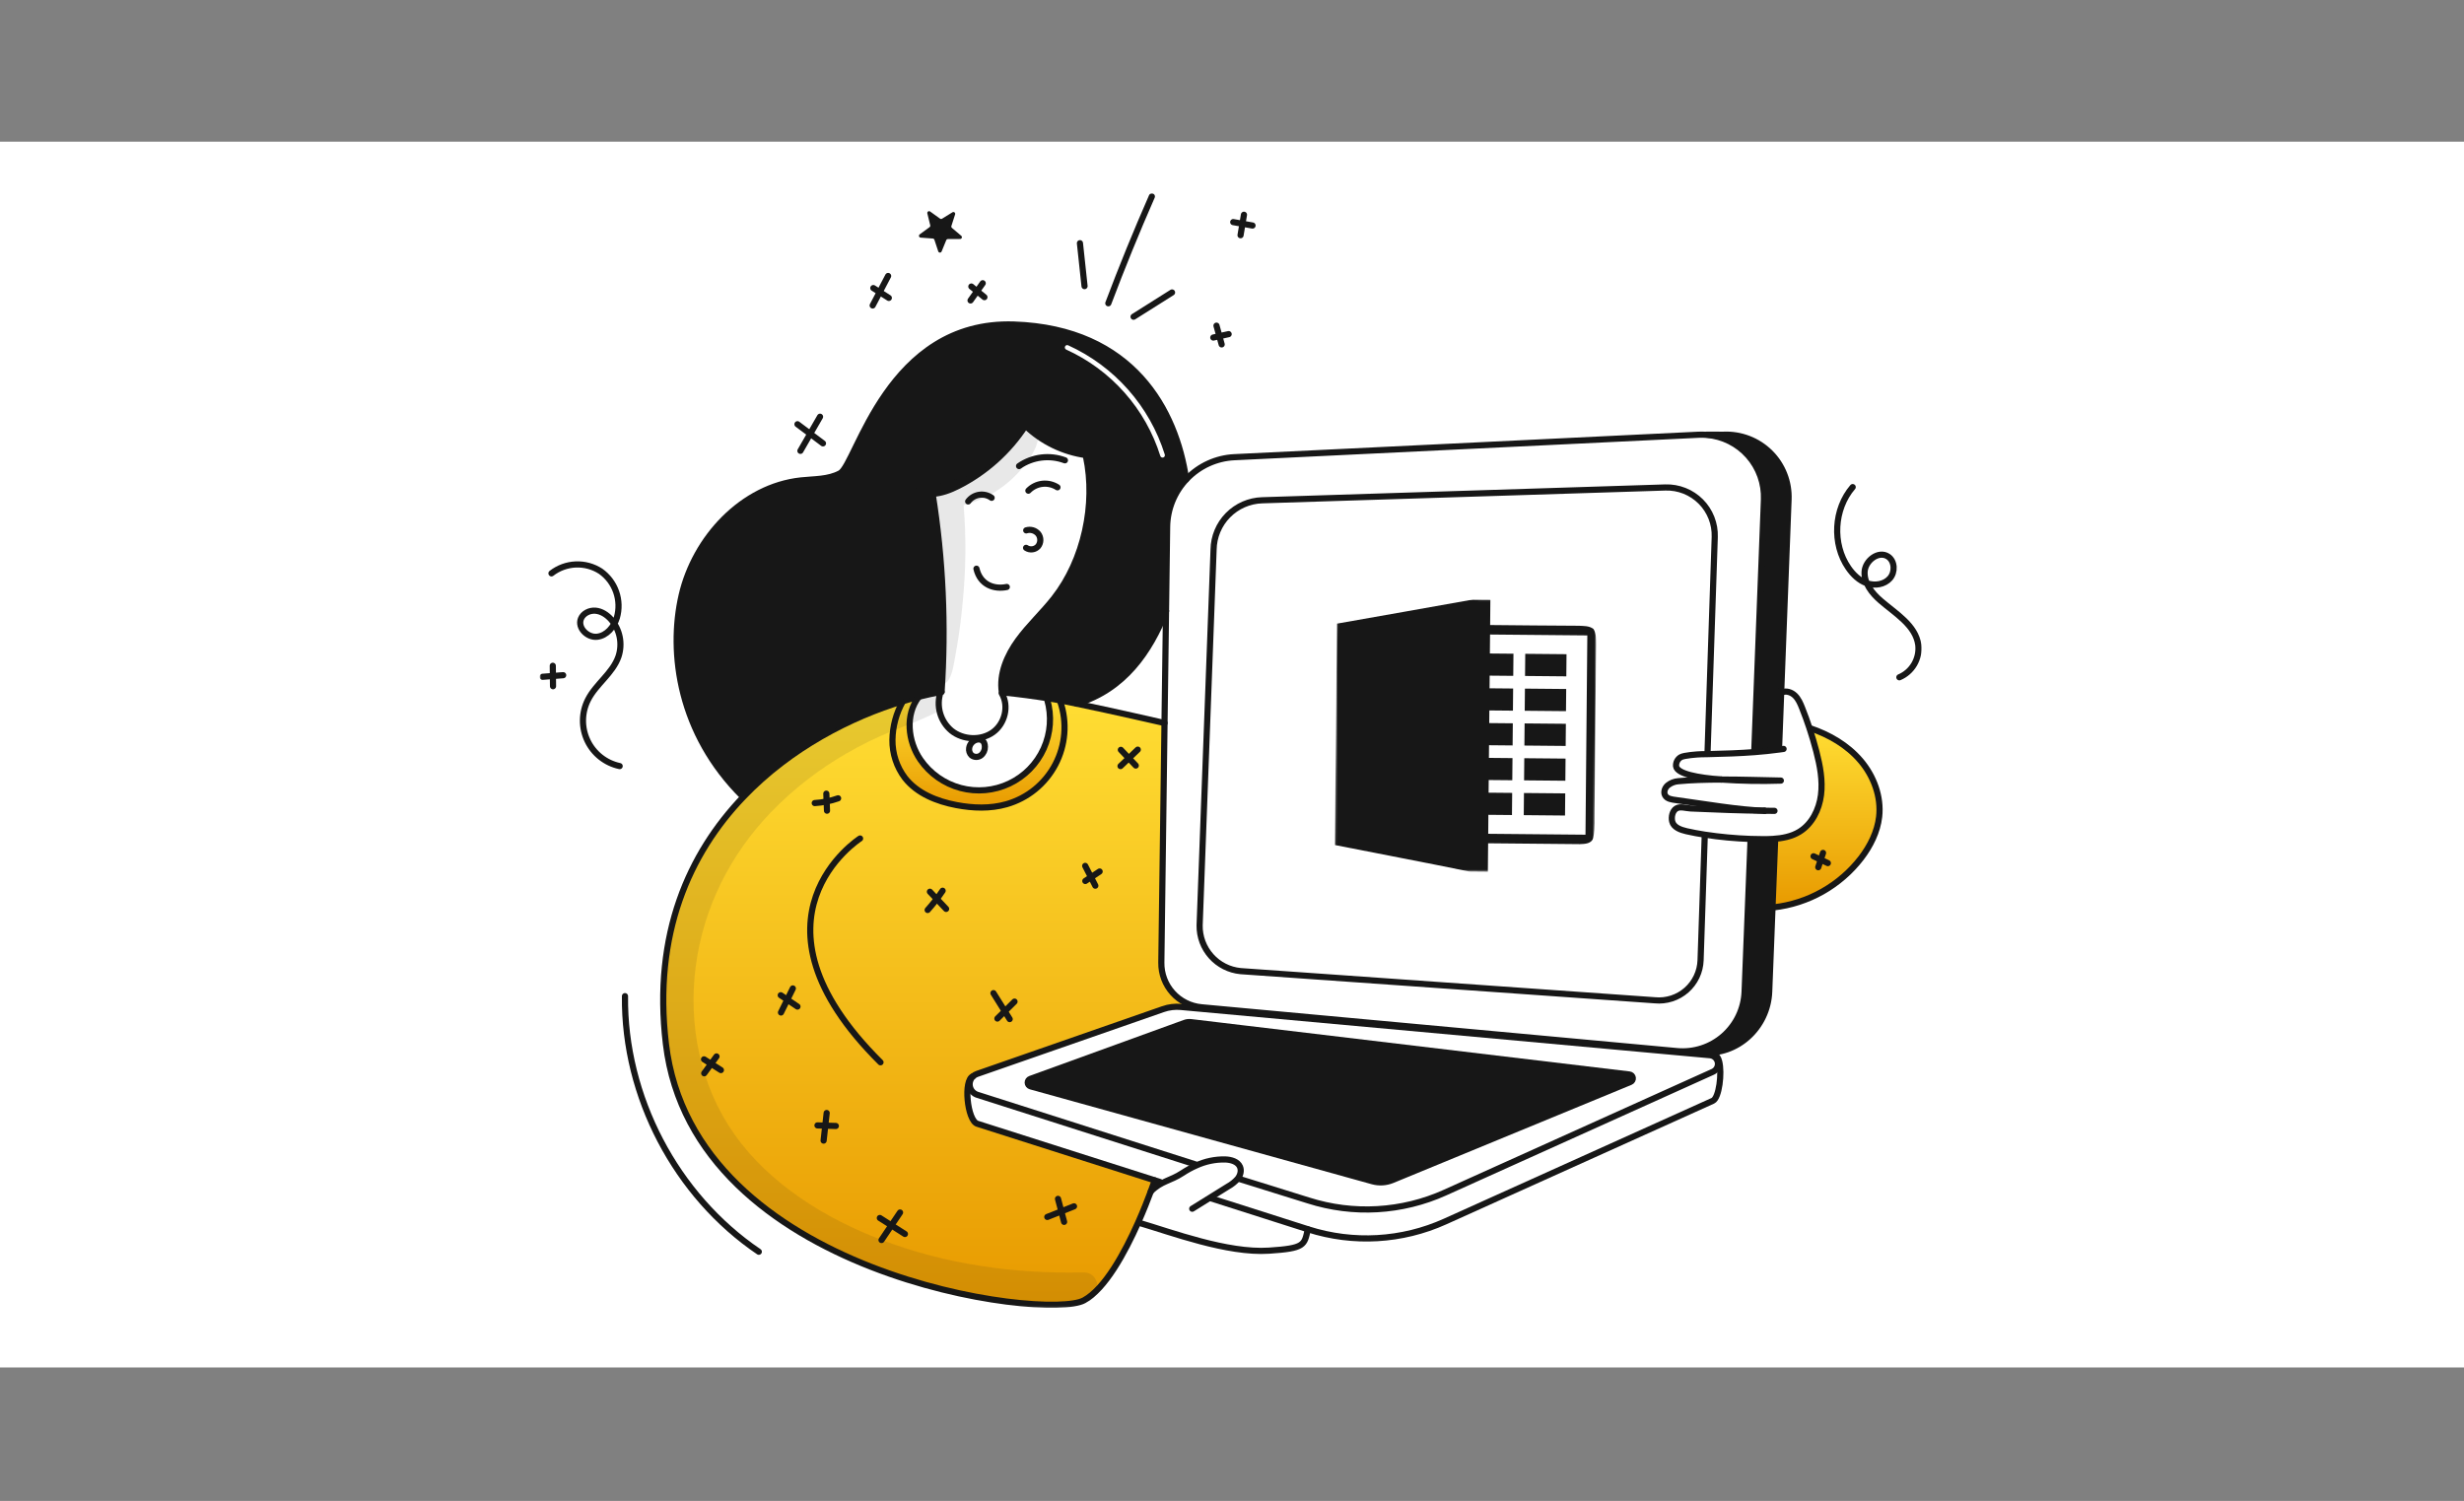
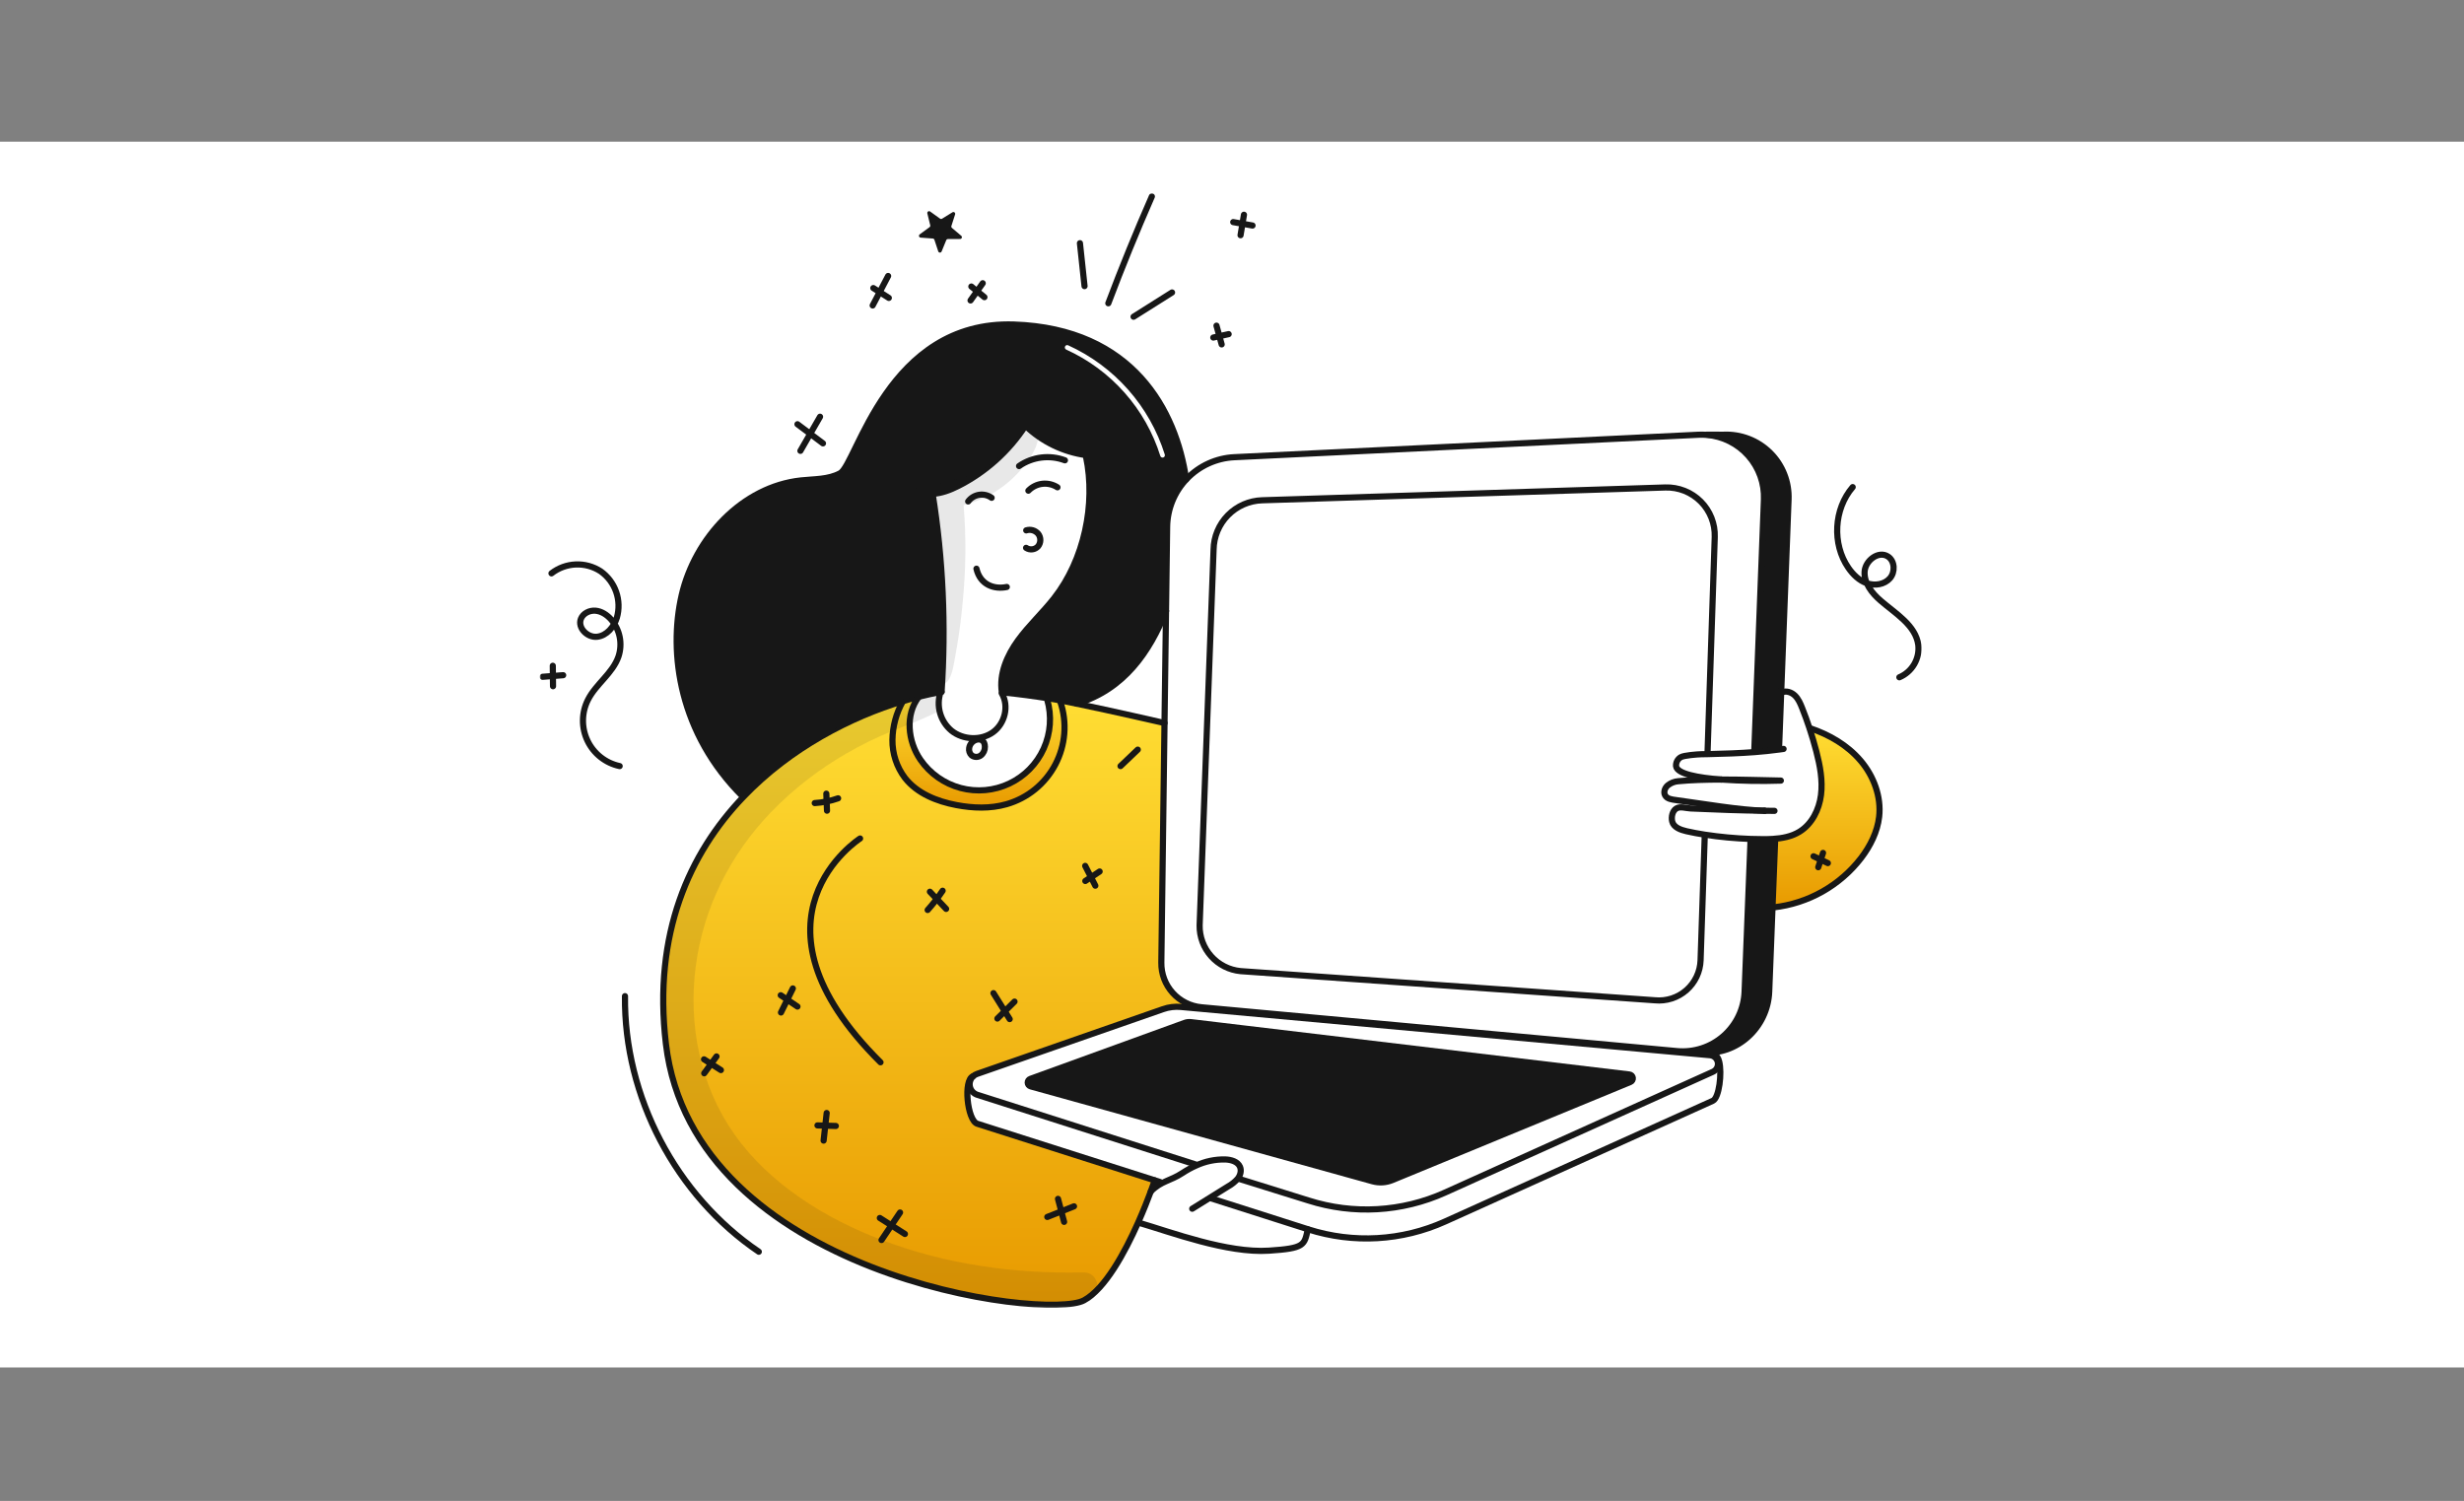
<svg xmlns="http://www.w3.org/2000/svg" width="1200" height="731" viewBox="0 0 1200 731" fill="none">
  <rect x="0" y="0" width="1200" height="731" fill="#808080" stroke="none" />
  <rect y="69" width="1200" height="597" fill="white" />
  <mask id="mask0_741_102" style="mask-type:luminance" maskUnits="userSpaceOnUse" x="263" y="94" width="674" height="543">
    <path d="M936.129 94H263V636.92H936.129V94Z" fill="white" />
  </mask>
  <g mask="url(#mask0_741_102)">
    <path fill-rule="evenodd" clip-rule="evenodd" d="M454.212 240.505C458.411 240.294 462.727 238.672 466.548 236.748C479.906 230.013 491.247 219.867 499.421 207.338C507.519 215.132 517.884 220.152 529.02 221.673L528.914 222.441C533.779 245.511 527.946 272.734 513.402 291.292C510.882 294.511 508.123 297.534 505.365 300.555C502.019 304.22 498.676 307.883 495.762 311.894C490.445 319.213 486.56 328.202 487.914 337.143L488.697 337.27C496.431 338.031 504.053 339.081 510.124 340.055C511.894 340.339 513.53 340.612 515.003 340.872L515.072 340.885C515.525 340.966 516.019 341.054 516.526 341.155C518.704 341.557 521.383 342.092 524.352 342.706C547.415 335.845 559.909 317.45 567.87 297.581V297.574L568.412 256.56C568.516 247.993 571.827 239.777 577.691 233.532L577.684 233.525C572.805 200.034 551.815 160.035 493.822 158.061C446.697 156.455 426.886 197.042 416.541 218.234C413.351 224.771 411.061 229.462 409.148 230.5C404.738 232.89 399.65 233.251 394.587 233.61C393.077 233.716 391.569 233.823 390.083 233.983C361.52 237.046 338.365 262.045 331.949 290.044C325.533 318.042 330.793 357.315 361.823 388.028L361.971 388.169C384.986 364.088 414.471 349.108 439.749 341.479C442.379 340.682 444.966 339.97 447.491 339.329C451.15 338.412 454.683 337.657 458.06 337.058C458.204 337.029 458.347 337.003 458.488 336.98L458.56 336.967C460.724 304.791 459.268 272.475 454.22 240.625L454.212 240.505ZM520.203 168.175C519.629 167.914 518.952 168.168 518.691 168.742C518.43 169.317 518.685 169.994 519.259 170.255C530.111 175.183 539.802 182.344 547.699 191.272C555.596 200.199 561.523 210.691 565.09 222.064C565.279 222.666 565.92 223.001 566.522 222.812C567.124 222.623 567.458 221.982 567.27 221.38C563.606 209.701 557.521 198.926 549.41 189.758C541.301 180.591 531.348 173.236 520.203 168.175Z" fill="#171717" />
    <path d="M906.127 370.457C912.53 377.974 916.288 387.993 915.167 397.807C914.329 405.14 910.88 411.986 906.41 417.86C901.287 424.522 894.876 430.084 887.558 434.217C880.242 438.35 872.167 440.969 863.817 441.917L863.238 441.896L864.522 409.25L863.33 408.588C867.92 408.313 872.454 407.467 876.332 405.105C882.452 401.374 885.949 394.296 886.851 387.189C887.753 380.081 886.365 372.883 884.574 365.944C883.594 362.172 882.492 358.435 881.267 354.734L881.496 354.658C890.869 357.78 899.724 362.942 906.127 370.457Z" fill="url(#paint0_linear_741_102)" />
    <path d="M859.063 243.276C859.371 235.451 856.646 227.809 851.455 221.945C846.264 216.08 839.01 212.446 831.205 211.802L831.213 211.696L839.215 211.732C843.425 211.527 847.631 212.2 851.567 213.709C855.503 215.219 859.082 217.53 862.076 220.496C865.07 223.464 867.414 227.02 868.959 230.943C870.504 234.864 871.215 239.064 871.049 243.276L867.46 337.235L866.431 364.253L866.544 365.036C862.508 365.586 858.513 365.994 854.473 366.304L854.381 365.162L859.063 243.276Z" fill="#171717" />
    <path d="M816.681 511.924C820.765 512.299 824.882 511.84 828.782 510.573C832.682 509.306 836.284 507.258 839.367 504.555C842.45 501.852 844.95 498.549 846.716 494.848C848.482 491.147 849.476 487.125 849.636 483.028L852.53 409.249L852.551 408.593C854.683 408.669 856.761 408.706 858.756 408.706C860.272 408.706 861.802 408.678 863.324 408.586L864.516 409.249L863.232 441.894L861.618 483.028C860.933 500.324 846.078 514.157 828.846 512.564H820.361L820.34 512.782L816.632 512.444L816.681 511.924Z" fill="#171717" />
    <path d="M793.548 523.318C793.964 523.368 794.352 523.554 794.651 523.848C794.95 524.142 795.142 524.528 795.199 524.943C795.256 525.358 795.173 525.781 794.963 526.144C794.753 526.507 794.429 526.791 794.041 526.95L678.092 574.733C675.023 575.995 671.622 576.199 668.425 575.311L501.894 529.079C501.506 528.972 501.163 528.745 500.913 528.431C500.663 528.116 500.52 527.73 500.504 527.328C500.489 526.927 500.601 526.531 500.826 526.198C501.05 525.865 501.375 525.612 501.753 525.476L576.978 498.176C577.955 497.816 579.004 497.695 580.038 497.823L793.548 523.318Z" fill="#171717" />
    <path d="M816.632 512.447L575.13 490.415C572.189 490.143 569.224 490.506 566.436 491.481L475.828 523.044C475.117 523.287 474.465 523.673 473.91 524.179C469.052 525.871 471.062 545.74 475.962 547.305L562.375 574.853L562.368 574.881C562.368 574.881 561.691 576.925 560.45 580.267C559.054 584.04 556.939 589.462 554.282 595.441C547.845 609.944 538.221 627.74 527.86 633.339C509.451 643.294 337.743 621.394 324.305 508.421C317.931 454.821 335.748 415.599 361.97 388.17C384.983 364.092 414.47 349.107 439.747 341.48C436.487 347.239 434.727 353.724 434.628 360.341C434.548 367.028 436.696 373.552 440.734 378.884C446.684 386.485 456.302 390.299 465.778 392.097C473.849 393.634 482.291 393.93 490.188 391.674C495.252 390.227 499.97 387.768 504.056 384.445C508.144 381.123 511.514 377.006 513.965 372.344C516.415 367.682 517.894 362.571 518.313 357.321C518.733 352.07 518.083 346.79 516.403 341.798L516.522 341.157C518.701 341.559 521.38 342.095 524.349 342.708C541.073 346.163 567.133 352.142 567.133 352.142L565.582 468.846C565.507 474.266 567.479 479.515 571.105 483.544C574.731 487.573 579.742 490.087 585.14 490.584L816.68 511.926L816.632 512.447Z" fill="url(#paint1_linear_741_102)" />
    <path d="M516.404 341.797C518.085 346.788 518.734 352.069 518.315 357.319C517.897 362.569 516.417 367.68 513.967 372.342C511.516 377.004 508.145 381.121 504.059 384.444C499.972 387.766 495.254 390.225 490.189 391.672C482.292 393.928 473.852 393.632 465.779 392.096C456.303 390.298 446.686 386.483 440.735 378.882C436.698 373.55 434.55 367.026 434.63 360.339C434.729 353.723 436.489 347.237 439.748 341.478C442.378 340.681 444.966 339.969 447.49 339.328L447.497 339.356C440.749 347.986 442.054 361.023 448.286 370.027C452.958 376.777 459.876 381.648 467.806 383.769C475.736 385.891 484.162 385.125 491.58 381.607C498.998 378.091 504.924 372.053 508.301 364.57C511.678 357.088 512.287 348.649 510.017 340.76L510.123 340.055C511.893 340.338 513.529 340.613 515.002 340.873C515.474 340.958 515.992 341.05 516.525 341.156L516.404 341.797Z" fill="url(#paint2_linear_741_102)" />
    <path d="M567.867 297.575L568.41 256.561C568.533 247.808 571.986 239.431 578.066 233.135C584.146 226.838 592.398 223.096 601.14 222.667L827.229 211.732C828.555 211.666 829.883 211.69 831.205 211.802C839.01 212.446 846.265 216.08 851.456 221.945C856.646 227.809 859.372 235.451 859.063 243.277L854.381 365.163" stroke="#171717" stroke-width="3" stroke-linecap="round" stroke-linejoin="round" />
    <path d="M852.534 409.25L849.641 483.03C849.479 487.127 848.485 491.149 846.72 494.85C844.954 498.55 842.453 501.853 839.37 504.556C836.287 507.26 832.685 509.307 828.786 510.574C824.886 511.84 820.768 512.3 816.685 511.924L585.142 490.581C579.744 490.085 574.732 487.572 571.107 483.542C567.481 479.512 565.508 474.264 565.583 468.844L567.134 352.14L567.867 297.581" stroke="#171717" stroke-width="3" stroke-linecap="round" stroke-linejoin="round" />
    <path d="M830.232 407.016L828.202 467.68C828.109 470.448 827.45 473.167 826.265 475.67C825.081 478.172 823.396 480.406 821.315 482.233C819.234 484.059 816.801 485.44 814.166 486.29C811.53 487.139 808.749 487.44 805.992 487.174L604.151 472.969C598.642 472.435 593.536 469.848 589.846 465.723C586.155 461.599 584.152 456.236 584.232 450.702L591.029 267.686C591.118 261.41 593.622 255.41 598.021 250.933C602.421 246.457 608.376 243.848 614.649 243.65L811.034 237.417C814.226 237.316 817.406 237.872 820.375 239.049C823.344 240.227 826.041 242 828.297 244.261C830.553 246.522 832.321 249.222 833.492 252.194C834.663 255.165 835.212 258.346 835.105 261.538L831.594 366.449" stroke="#171717" stroke-width="3" stroke-linecap="round" stroke-linejoin="round" />
    <path d="M582.349 567.16L475.961 533.204C475.072 532.918 474.273 532.406 473.641 531.717C473.01 531.028 472.569 530.187 472.362 529.276C472.155 528.365 472.189 527.417 472.46 526.523C472.731 525.629 473.231 524.821 473.909 524.179C474.465 523.673 475.117 523.287 475.827 523.044L566.436 491.481C569.223 490.506 572.189 490.142 575.129 490.415L816.632 512.449L820.34 512.787L832.806 513.922C833.741 514.007 834.622 514.398 835.31 515.036C836 515.673 836.457 516.522 836.613 517.448C836.769 518.374 836.613 519.325 836.17 520.152C835.728 520.98 835.023 521.638 834.167 522.023L703.732 580.838C682.787 590.286 659.085 591.647 637.194 584.66L603.357 574.119" stroke="#171717" stroke-width="3" stroke-linecap="round" stroke-linejoin="round" />
    <path d="M488.696 337.271C496.43 338.032 504.053 339.082 510.123 340.055C511.893 340.338 513.529 340.613 515.002 340.873C515.474 340.957 515.992 341.05 516.525 341.155C518.704 341.558 521.383 342.093 524.352 342.707C541.076 346.161 567.136 352.14 567.136 352.14" stroke="#171717" stroke-width="3" stroke-linecap="round" stroke-linejoin="round" />
    <path d="M562.368 574.881C562.368 574.881 561.691 576.925 560.45 580.267C559.054 584.039 556.939 589.462 554.282 595.441C547.845 609.944 538.221 627.74 527.86 633.339C509.451 643.294 337.743 621.394 324.305 508.42C317.931 454.821 335.748 415.599 361.97 388.17C384.983 364.091 414.47 349.107 439.747 341.48C442.377 340.683 444.964 339.971 447.489 339.33C451.148 338.416 454.68 337.654 458.058 337.059C458.227 337.024 458.396 336.996 458.558 336.968" stroke="#171717" stroke-width="3" stroke-linecap="round" stroke-linejoin="round" />
    <path d="M418.87 408.376C418.87 408.376 358.149 447.198 428.819 517.374" stroke="#171717" stroke-width="3" stroke-linecap="round" stroke-linejoin="round" />
    <path d="M864.521 409.251L863.237 441.896L861.622 483.03C860.937 500.326 846.083 514.16 828.851 512.566H820.361" stroke="#171717" stroke-width="3" stroke-linecap="round" stroke-linejoin="round" />
    <path d="M831.213 211.696L839.215 211.732C843.425 211.527 847.631 212.2 851.567 213.709C855.503 215.219 859.082 217.53 862.076 220.496C865.07 223.464 867.414 227.02 868.958 230.943C870.503 234.864 871.215 239.064 871.049 243.276L867.461 337.235L866.431 364.253" stroke="#171717" stroke-width="3" stroke-linecap="round" stroke-linejoin="round" />
    <path d="M565.019 575.698L562.375 574.853L475.961 547.305C471.061 545.74 469.051 525.871 473.909 524.179" stroke="#171717" stroke-width="3" stroke-linecap="round" stroke-linejoin="round" />
    <path d="M835.119 514.06C836.12 514.152 836.818 515.273 837.255 516.972C838.722 522.641 837.227 534.74 834.167 536.122L703.732 594.939C682.786 604.387 659.084 605.749 637.194 598.761L636.933 598.676L589.827 583.644" stroke="#171717" stroke-width="3" stroke-linecap="round" stroke-linejoin="round" />
    <path d="M560.45 580.267C565.667 575.036 569.756 575.311 575.933 571.257C578.036 569.866 580.251 568.656 582.558 567.639C586.995 565.598 591.838 564.589 596.721 564.692C599.556 564.805 602.806 565.7 603.906 568.309C604.696 570.199 604.047 572.448 602.785 574.07C601.428 575.61 599.813 576.901 598.012 577.884C595.184 579.646 592.355 581.407 589.522 583.165C586.561 585.006 583.597 586.848 580.631 588.693" stroke="#171717" stroke-width="3" stroke-linecap="round" stroke-linejoin="round" />
    <path d="M554.654 595.519C570.461 600.157 597.706 610.443 617.976 609.119C635.385 607.984 635.215 606.447 636.921 598.719" stroke="#171717" stroke-width="3" stroke-linecap="round" stroke-linejoin="round" />
    <path d="M859.38 394.868C847.606 394.727 836.331 394.325 823.329 393.74C821.088 393.641 818.267 392.584 816.364 393.782C814.46 394.981 813.868 397.865 814.375 400.051C815.052 402.944 818.429 404.168 821.334 404.831C824.162 405.472 827.179 406.037 830.303 406.523C837.674 407.64 845.103 408.332 852.555 408.596C854.687 408.672 856.764 408.708 858.759 408.708C860.275 408.708 861.805 408.68 863.328 408.589C867.918 408.314 872.452 407.468 876.329 405.106C882.45 401.375 885.946 394.297 886.849 387.19C887.751 380.082 886.363 372.884 884.572 365.945C883.591 362.173 882.489 358.435 881.265 354.735C880.158 351.371 878.947 348.043 877.634 344.751C876.774 342.579 875.822 340.365 874.137 338.743C872.452 337.122 869.842 336.254 867.728 337.242" stroke="#171717" stroke-width="3" stroke-linecap="round" stroke-linejoin="round" />
    <path d="M859.38 394.868C861.037 394.925 862.645 394.944 864.196 394.918C862.581 394.91 860.973 394.889 859.38 394.868Z" stroke="#171717" stroke-width="3" stroke-linecap="round" stroke-linejoin="round" />
    <path d="M838.363 379.666C831.03 379.673 823.767 379.87 817.295 380.483C815.466 380.631 813.723 381.316 812.282 382.451C810.878 383.607 810.068 385.68 810.893 387.295C811.83 389.135 814.263 389.395 816.308 389.671C830.684 391.638 846.477 394.43 859.38 394.867" stroke="#171717" stroke-width="3" stroke-linecap="round" stroke-linejoin="round" />
    <path d="M838.361 379.666C847.992 380.327 857.65 380.497 867.297 380.174C858.759 380.026 848.493 379.659 838.361 379.666Z" stroke="#171717" stroke-width="3" stroke-linecap="round" stroke-linejoin="round" />
    <path d="M868.624 364.747C867.926 364.846 867.235 364.944 866.544 365.036C862.508 365.586 858.513 365.995 854.473 366.305C847.182 366.862 839.737 367.109 831.614 367.286C830.593 367.299 829.558 367.321 828.505 367.342C826.749 367.377 820.044 367.871 818.549 368.789C817.793 369.229 817.177 369.875 816.774 370.651C816.371 371.428 816.197 372.303 816.273 373.174C816.801 376.94 826.919 378.809 838.362 379.668" stroke="#171717" stroke-width="3" stroke-linecap="round" stroke-linejoin="round" />
    <path d="M881.498 354.658C890.869 357.78 899.724 362.942 906.127 370.458C912.529 377.974 916.287 387.994 915.166 397.808C914.328 405.141 910.879 411.987 906.409 417.86C901.286 424.522 894.875 430.085 887.558 434.218C880.24 438.351 872.167 440.97 863.816 441.918" stroke="#171717" stroke-width="3" stroke-linecap="round" stroke-linejoin="round" />
    <path d="M501.752 525.476L576.976 498.176C577.954 497.816 579.003 497.695 580.037 497.823L793.55 523.318C793.966 523.368 794.354 523.554 794.653 523.848C794.952 524.142 795.145 524.528 795.201 524.943C795.258 525.358 795.175 525.781 794.965 526.144C794.756 526.507 794.431 526.791 794.043 526.95L678.091 574.733C675.023 575.995 671.621 576.199 668.425 575.311L501.894 529.079C501.506 528.972 501.163 528.745 500.913 528.431C500.663 528.116 500.52 527.73 500.504 527.329C500.488 526.928 500.601 526.531 500.825 526.198C501.049 525.865 501.374 525.612 501.752 525.476Z" stroke="#171717" stroke-width="3" stroke-linecap="round" stroke-linejoin="round" />
    <path d="M487.912 337.143C486.558 328.202 490.443 319.213 495.759 311.894C501.076 304.576 507.823 298.416 513.4 291.291C527.944 272.734 533.777 245.511 528.912 222.441" stroke="#171717" stroke-width="3" stroke-linecap="round" stroke-linejoin="round" />
    <path d="M454.216 240.625C459.265 272.476 460.721 304.792 458.557 336.967" stroke="#171717" stroke-width="3" stroke-linecap="round" stroke-linejoin="round" />
    <path d="M567.867 297.574V297.581C559.907 317.45 547.413 335.845 524.35 342.706" stroke="#171717" stroke-width="3" stroke-linecap="round" stroke-linejoin="round" />
    <path d="M361.823 388.028C330.793 357.315 325.533 318.042 331.949 290.043C338.365 262.045 361.52 237.046 390.083 233.983C396.555 233.285 403.423 233.603 409.148 230.5C417.263 226.093 432.162 155.96 493.822 158.061C551.815 160.035 572.805 200.034 577.684 233.525" stroke="#171717" stroke-width="3" stroke-linecap="round" stroke-linejoin="round" />
    <path d="M446.989 239.201C449.249 240.233 451.731 240.681 454.209 240.505C458.411 240.294 462.726 238.672 466.544 236.747C479.902 230.013 491.241 219.867 499.415 207.338C507.514 215.131 517.878 220.151 529.014 221.673C531.73 222.049 534.473 222.205 537.214 222.138" stroke="#171717" stroke-width="3" stroke-linecap="round" stroke-linejoin="round" />
    <path d="M471.512 244.215C472.803 242.481 474.724 241.324 476.861 240.993C478.997 240.662 481.178 241.184 482.934 242.445" stroke="#171717" stroke-width="3" stroke-linecap="round" stroke-linejoin="round" />
    <path d="M500.829 238.976C502.639 237.11 505.04 235.928 507.623 235.63C510.206 235.331 512.812 235.936 515.001 237.34" stroke="#171717" stroke-width="3" stroke-linecap="round" stroke-linejoin="round" />
    <path d="M496.295 226.982C499.517 224.749 503.231 223.329 507.121 222.842C511.01 222.357 514.96 222.819 518.632 224.19" stroke="#171717" stroke-width="3" stroke-linecap="round" stroke-linejoin="round" />
    <path d="M499.778 258.308C500.817 257.975 501.932 257.962 502.979 258.269C504.026 258.575 504.956 259.188 505.651 260.029C506.309 260.899 506.66 261.963 506.648 263.054C506.637 264.145 506.264 265.201 505.587 266.057C504.866 266.872 503.873 267.398 502.794 267.539C501.714 267.679 500.62 267.423 499.714 266.818" stroke="#171717" stroke-width="3" stroke-linecap="round" stroke-linejoin="round" />
    <path d="M490.323 285.877C484.175 287.167 477.371 284.848 475.545 276.979" stroke="#171717" stroke-width="3" stroke-linecap="round" stroke-linejoin="round" />
    <path d="M447.497 339.358C440.749 347.988 442.054 361.024 448.286 370.029C452.957 376.779 459.876 381.65 467.806 383.771C475.737 385.894 484.163 385.127 491.581 381.61C499 378.093 504.926 372.054 508.302 364.571C511.679 357.089 512.287 348.649 510.017 340.761" stroke="#171717" stroke-width="3" stroke-linecap="round" stroke-linejoin="round" />
    <path d="M458.214 336.601C458.158 336.749 458.102 336.905 458.062 337.057C456.962 340.361 456.879 343.919 457.825 347.27C458.77 350.622 460.7 353.612 463.364 355.855C468.955 360.389 477.776 360.819 483.619 356.595C489.461 352.371 491.501 343.784 487.87 337.664" stroke="#171717" stroke-width="3" stroke-linecap="round" stroke-linejoin="round" />
    <path d="M439.81 341.36C439.79 341.402 439.768 341.436 439.747 341.48C436.488 347.238 434.728 353.723 434.629 360.34C434.549 367.028 436.697 373.551 440.734 378.884C446.685 386.484 456.302 390.299 465.778 392.097C473.85 393.634 482.291 393.93 490.188 391.674C495.253 390.226 499.971 387.767 504.058 384.444C508.144 381.122 511.515 377.006 513.966 372.343C516.416 367.682 517.896 362.571 518.314 357.321C518.733 352.07 518.084 346.79 516.403 341.798" stroke="#171717" stroke-width="3" stroke-linecap="round" stroke-linejoin="round" />
    <path d="M471.991 364.366C471.889 364.996 471.942 365.642 472.144 366.247C472.347 366.852 472.694 367.4 473.155 367.842C473.795 368.345 474.582 368.626 475.396 368.641C476.211 368.656 477.008 368.405 477.667 367.926C478.308 367.427 478.823 366.782 479.168 366.045C479.514 365.309 479.68 364.502 479.655 363.689C479.599 358.041 472.604 359.734 471.991 364.366Z" stroke="#171717" stroke-width="3" stroke-linecap="round" stroke-linejoin="round" />
    <path d="M402.762 394.833L402.431 386.539" stroke="#171717" stroke-width="3" stroke-linecap="round" stroke-linejoin="round" />
    <path d="M396.788 391.121C400.672 390.886 404.503 390.107 408.171 388.811" stroke="#171717" stroke-width="3" stroke-linecap="round" stroke-linejoin="round" />
    <path d="M388.375 490.238L380.227 484.713" stroke="#171717" stroke-width="3" stroke-linecap="round" stroke-linejoin="round" />
    <path d="M380.349 493.121L386.122 481.409" stroke="#171717" stroke-width="3" stroke-linecap="round" stroke-linejoin="round" />
    <path d="M485.747 496.068L494.087 487.818" stroke="#171717" stroke-width="3" stroke-linecap="round" stroke-linejoin="round" />
    <path d="M491.729 496.337L483.823 483.692" stroke="#171717" stroke-width="3" stroke-linecap="round" stroke-linejoin="round" />
    <path d="M528.556 429.072L535.539 424.449" stroke="#171717" stroke-width="3" stroke-linecap="round" stroke-linejoin="round" />
    <path d="M533.438 431.359L528.5 421.717" stroke="#171717" stroke-width="3" stroke-linecap="round" stroke-linejoin="round" />
    <path d="M460.776 442.661L452.882 434.3" stroke="#171717" stroke-width="3" stroke-linecap="round" stroke-linejoin="round" />
    <path d="M459.075 433.813C456.86 437.102 454.424 440.238 451.782 443.197" stroke="#171717" stroke-width="3" stroke-linecap="round" stroke-linejoin="round" />
    <path d="M518.232 595.095L515.263 583.893" stroke="#171717" stroke-width="3" stroke-linecap="round" stroke-linejoin="round" />
    <path d="M510.046 592.701L523.053 587.523" stroke="#171717" stroke-width="3" stroke-linecap="round" stroke-linejoin="round" />
    <path d="M440.703 600.996L428.49 593.204" stroke="#171717" stroke-width="3" stroke-linecap="round" stroke-linejoin="round" />
    <path d="M429.312 603.927L438.334 590.53" stroke="#171717" stroke-width="3" stroke-linecap="round" stroke-linejoin="round" />
    <path d="M407.068 548.394L398.118 548.109" stroke="#171717" stroke-width="3" stroke-linecap="round" stroke-linejoin="round" />
    <path d="M401.111 555.509L402.604 542.071" stroke="#171717" stroke-width="3" stroke-linecap="round" stroke-linejoin="round" />
    <path d="M351.084 521.166L342.872 515.94" stroke="#171717" stroke-width="3" stroke-linecap="round" stroke-linejoin="round" />
    <path d="M348.95 514.524L342.966 522.728" stroke="#171717" stroke-width="3" stroke-linecap="round" stroke-linejoin="round" />
    <path d="M545.707 373.113L554.104 365.094" stroke="#171717" stroke-width="3" stroke-linecap="round" stroke-linejoin="round" />
-     <path d="M553.139 372.85L545.87 365.198" stroke="#171717" stroke-width="3" stroke-linecap="round" stroke-linejoin="round" />
    <path d="M885.517 422.368L887.841 415.401" stroke="#171717" stroke-width="3" stroke-linecap="round" stroke-linejoin="round" />
    <path d="M890.187 420.36L883.219 417.041" stroke="#171717" stroke-width="3" stroke-linecap="round" stroke-linejoin="round" />
    <path d="M552.061 154.26L570.804 142.442" stroke="#171717" stroke-width="3" stroke-linecap="round" stroke-linejoin="round" />
    <path d="M539.765 147.705C546.37 130.184 553.439 112.848 560.97 95.697" stroke="#171717" stroke-width="3" stroke-linecap="round" stroke-linejoin="round" />
    <path d="M528.182 139.348L525.943 118.443" stroke="#171717" stroke-width="3" stroke-linecap="round" stroke-linejoin="round" />
    <path d="M590.892 164.392L598.367 162.731" stroke="#171717" stroke-width="3" stroke-linecap="round" stroke-linejoin="round" />
    <path d="M594.968 167.736L592.444 158.61" stroke="#171717" stroke-width="3" stroke-linecap="round" stroke-linejoin="round" />
    <path d="M609.996 109.837L600.599 108.171" stroke="#171717" stroke-width="3" stroke-linecap="round" stroke-linejoin="round" />
    <path d="M604.163 114.559L605.823 104.592" stroke="#171717" stroke-width="3" stroke-linecap="round" stroke-linejoin="round" />
    <path d="M304.375 485.16C303.836 533.947 329.145 582.283 369.549 609.633" stroke="#171717" stroke-width="3" stroke-linecap="round" stroke-linejoin="round" />
    <path d="M479.426 144.731L473.057 139.553" stroke="#171717" stroke-width="3" stroke-linecap="round" stroke-linejoin="round" />
    <path d="M472.66 146.324L478.599 137.948" stroke="#171717" stroke-width="3" stroke-linecap="round" stroke-linejoin="round" />
    <path d="M400.8 215.931L388.377 206.614" stroke="#171717" stroke-width="3" stroke-linecap="round" stroke-linejoin="round" />
    <path d="M389.806 219.578L399.371 202.969" stroke="#171717" stroke-width="3" stroke-linecap="round" stroke-linejoin="round" />
    <path d="M432.872 145.094L425.32 140.3" stroke="#171717" stroke-width="3" stroke-linecap="round" stroke-linejoin="round" />
    <path d="M425.002 148.769L432.529 134.42" stroke="#171717" stroke-width="3" stroke-linecap="round" stroke-linejoin="round" />
    <path d="M268.574 279.239C271.964 276.606 276.09 275.094 280.379 274.911C284.668 274.729 288.907 275.886 292.508 278.221C296.012 280.702 298.656 284.212 300.074 288.264C301.492 292.316 301.614 296.708 300.422 300.833C299.023 305.332 295.504 309.581 290.823 310.122C286.141 310.664 281.195 305.808 282.903 301.417C283.965 298.695 287.126 297.174 290.037 297.43C292.949 297.686 295.562 299.422 297.519 301.592C299.666 304.033 301.137 306.993 301.785 310.179C302.434 313.365 302.237 316.665 301.214 319.75C298.397 327.912 290.258 333.096 286.354 340.798C284.79 343.884 283.954 347.288 283.913 350.748C283.872 354.207 284.626 357.63 286.116 360.752C287.607 363.875 289.795 366.613 292.511 368.756C295.227 370.9 298.399 372.391 301.783 373.114" stroke="#171717" stroke-width="3" stroke-linecap="round" stroke-linejoin="round" />
    <path d="M902.288 237.236C893.09 247.93 892.172 264.898 900.161 276.522C902.438 279.837 905.474 282.802 909.282 284.097C913.089 285.391 917.738 284.691 920.399 281.678C923.059 278.665 922.858 273.292 919.507 271.069C914.898 268.01 908.318 273.027 908.074 278.554C907.829 284.081 911.698 288.926 915.881 292.546C923.207 298.885 932.93 304.509 934.232 314.109C934.6 317.378 933.901 320.678 932.239 323.516C930.577 326.354 928.042 328.579 925.012 329.859" stroke="#171717" stroke-width="3" stroke-linecap="round" stroke-linejoin="round" />
    <path d="M274.269 328.844L264.27 329.619" stroke="#171717" stroke-width="3" stroke-linecap="round" stroke-linejoin="round" />
    <path d="M269.329 334.208L269.216 324.255" stroke="#171717" stroke-width="3" stroke-linecap="round" stroke-linejoin="round" />
    <path d="M463.612 111.006L468.151 114.85C468.288 114.966 468.386 115.121 468.432 115.295C468.479 115.469 468.47 115.652 468.408 115.82C468.348 115.989 468.236 116.136 468.089 116.238C467.942 116.342 467.767 116.398 467.588 116.398L461.64 116.429C461.466 116.43 461.296 116.482 461.153 116.58C461.009 116.676 460.897 116.814 460.831 116.975L458.578 122.479C458.51 122.645 458.392 122.787 458.242 122.884C458.091 122.981 457.914 123.03 457.734 123.024C457.555 123.018 457.382 122.957 457.239 122.849C457.095 122.741 456.987 122.593 456.931 122.422L455.065 116.774C455.01 116.61 454.908 116.465 454.771 116.358C454.634 116.251 454.468 116.187 454.296 116.174L448.364 115.733C448.185 115.72 448.014 115.652 447.874 115.539C447.735 115.426 447.634 115.273 447.583 115.1C447.534 114.927 447.538 114.744 447.596 114.574C447.653 114.404 447.762 114.256 447.907 114.149L452.704 110.628C452.844 110.526 452.949 110.384 453.009 110.221C453.068 110.059 453.078 109.883 453.038 109.714L451.625 103.936C451.583 103.762 451.594 103.578 451.659 103.411C451.723 103.243 451.838 103.1 451.986 103C452.135 102.899 452.311 102.847 452.491 102.849C452.67 102.852 452.844 102.909 452.991 103.014L457.82 106.486C457.961 106.587 458.129 106.644 458.302 106.65C458.476 106.656 458.647 106.611 458.795 106.52L463.854 103.39C464.007 103.296 464.185 103.25 464.364 103.26C464.543 103.27 464.715 103.335 464.857 103.445C464.998 103.556 465.102 103.707 465.156 103.878C465.208 104.05 465.207 104.234 465.153 104.405L463.339 110.066C463.286 110.232 463.284 110.41 463.333 110.578C463.381 110.745 463.479 110.894 463.612 111.006Z" fill="#171717" />
    <g opacity="0.1">
      <path d="M499.673 208.208C496.303 209.768 494.241 214.198 491.906 217.003C489.318 220.21 486.333 223.076 483.022 225.531C476.371 230.329 468.626 233.388 460.492 234.43C457.945 234.78 455.381 238.19 455.681 240.75C457.419 255.391 458.112 270.137 457.755 284.876C457.566 292.11 456.941 299.344 456.091 306.521C455.667 310.106 455.159 313.679 454.568 317.24C453.959 320.937 452.684 324.9 453.112 328.649C453.623 333.111 459.406 335.474 462.025 331.063C463.983 327.767 464.425 323.869 465.127 320.151C465.842 316.359 466.477 312.551 467.03 308.729C468.106 301.286 468.886 293.821 469.437 286.321C470.589 271.142 470.373 255.889 468.791 240.747L462.238 247.3C469.888 246.415 477.263 243.917 483.876 239.971C490.489 236.024 496.189 230.72 500.601 224.408C503.206 220.764 506.631 215.069 505.254 210.473C504.499 207.957 501.913 207.172 499.68 208.206L499.673 208.208Z" fill="#171717" />
    </g>
    <g opacity="0.1">
      <path d="M454.145 338.532C439.021 338.997 424.063 345.883 410.802 352.721C397.21 359.711 384.56 368.401 373.16 378.581C350.234 399.128 332.669 426.788 326.102 457.039C319.333 488.206 322.687 521.7 338.302 549.794C354.089 578.196 381.477 598.645 410.607 611.916C447.163 628.567 487.444 635.253 527.464 634.262C536.818 634.034 536.856 619.484 527.464 619.699C494.112 620.461 460.696 615.826 429.429 603.912C401.993 593.459 374.859 576.778 357.674 552.443C340.94 528.747 335.1 499.065 338.858 470.5C342.597 442.087 355.66 416.136 375.474 395.572C386.359 384.326 398.775 374.671 412.355 366.891C419.25 362.886 426.413 359.36 433.792 356.338C441.359 353.273 449.149 350.518 456.364 346.716C460.21 344.689 458.441 338.404 454.148 338.535L454.145 338.532Z" fill="#171717" />
    </g>
  </g>
  <mask id="mask1_741_102" style="mask-type:luminance" maskUnits="userSpaceOnUse" x="649" y="291" width="129" height="135">
-     <path d="M777.594 292.565L651.197 291.397L649.973 423.886L776.37 425.053L777.594 292.565Z" fill="white" />
-   </mask>
+     </mask>
  <g mask="url(#mask1_741_102)">
    <path d="M717.303 292.008L725.831 292.087L725.717 304.411C740.088 304.544 754.458 304.708 768.829 304.763C771.255 304.893 773.927 304.734 776.022 306.308C777.479 308.603 777.281 311.497 777.357 314.117C777.039 340.86 776.82 367.59 776.588 394.318C776.475 398.801 776.892 403.38 775.976 407.794C775.372 410.993 771.782 411.036 769.383 411.123C754.51 411.031 739.623 410.817 724.735 410.71L724.606 424.575L715.691 424.493C693.851 420.023 671.965 415.878 650.096 411.562L651.093 303.738C673.168 299.827 695.242 295.981 717.303 292.008Z" fill="#171717" />
    <path d="M725.674 309.033L773.05 309.471L772.153 406.526L724.778 406.088L724.863 396.845L736.348 396.951L736.448 386.167L724.963 386.061L725.019 379.899L736.504 380.005L736.604 369.221L725.119 369.115L725.176 362.952L736.661 363.059L736.761 352.275L725.276 352.169L725.333 346.007L736.818 346.113L736.917 335.329L725.432 335.222L725.489 329.061L736.974 329.166L737.074 318.383L725.589 318.277L725.674 309.033Z" fill="white" />
    <path d="M742.816 318.435L762.915 318.621L762.815 329.405L742.716 329.219L742.816 318.435Z" fill="#171717" />
    <path d="M742.66 335.382L762.759 335.568L762.659 346.352L742.56 346.166L742.66 335.382ZM742.503 352.329L762.602 352.514L762.503 363.298L742.403 363.112L742.503 352.329ZM742.347 369.275L762.446 369.461L762.346 380.244L742.247 380.059L742.347 369.275ZM742.19 386.221L762.289 386.406L762.189 397.191L742.09 397.005L742.19 386.221Z" fill="#171717" />
  </g>
  <defs>
    <linearGradient id="paint0_linear_741_102" x1="889.301" y1="354.658" x2="889.301" y2="441.917" gradientUnits="userSpaceOnUse">
      <stop stop-color="#FFDD33" />
      <stop offset="1" stop-color="#E89A00" />
    </linearGradient>
    <linearGradient id="paint1_linear_741_102" x1="569.843" y1="341.157" x2="569.843" y2="635.484" gradientUnits="userSpaceOnUse">
      <stop stop-color="#FFDD33" />
      <stop offset="1" stop-color="#E89A00" />
    </linearGradient>
    <linearGradient id="paint2_linear_741_102" x1="476.533" y1="339.328" x2="476.533" y2="393.306" gradientUnits="userSpaceOnUse">
      <stop stop-color="#FFDD33" />
      <stop offset="1" stop-color="#E89A00" />
    </linearGradient>
  </defs>
</svg>